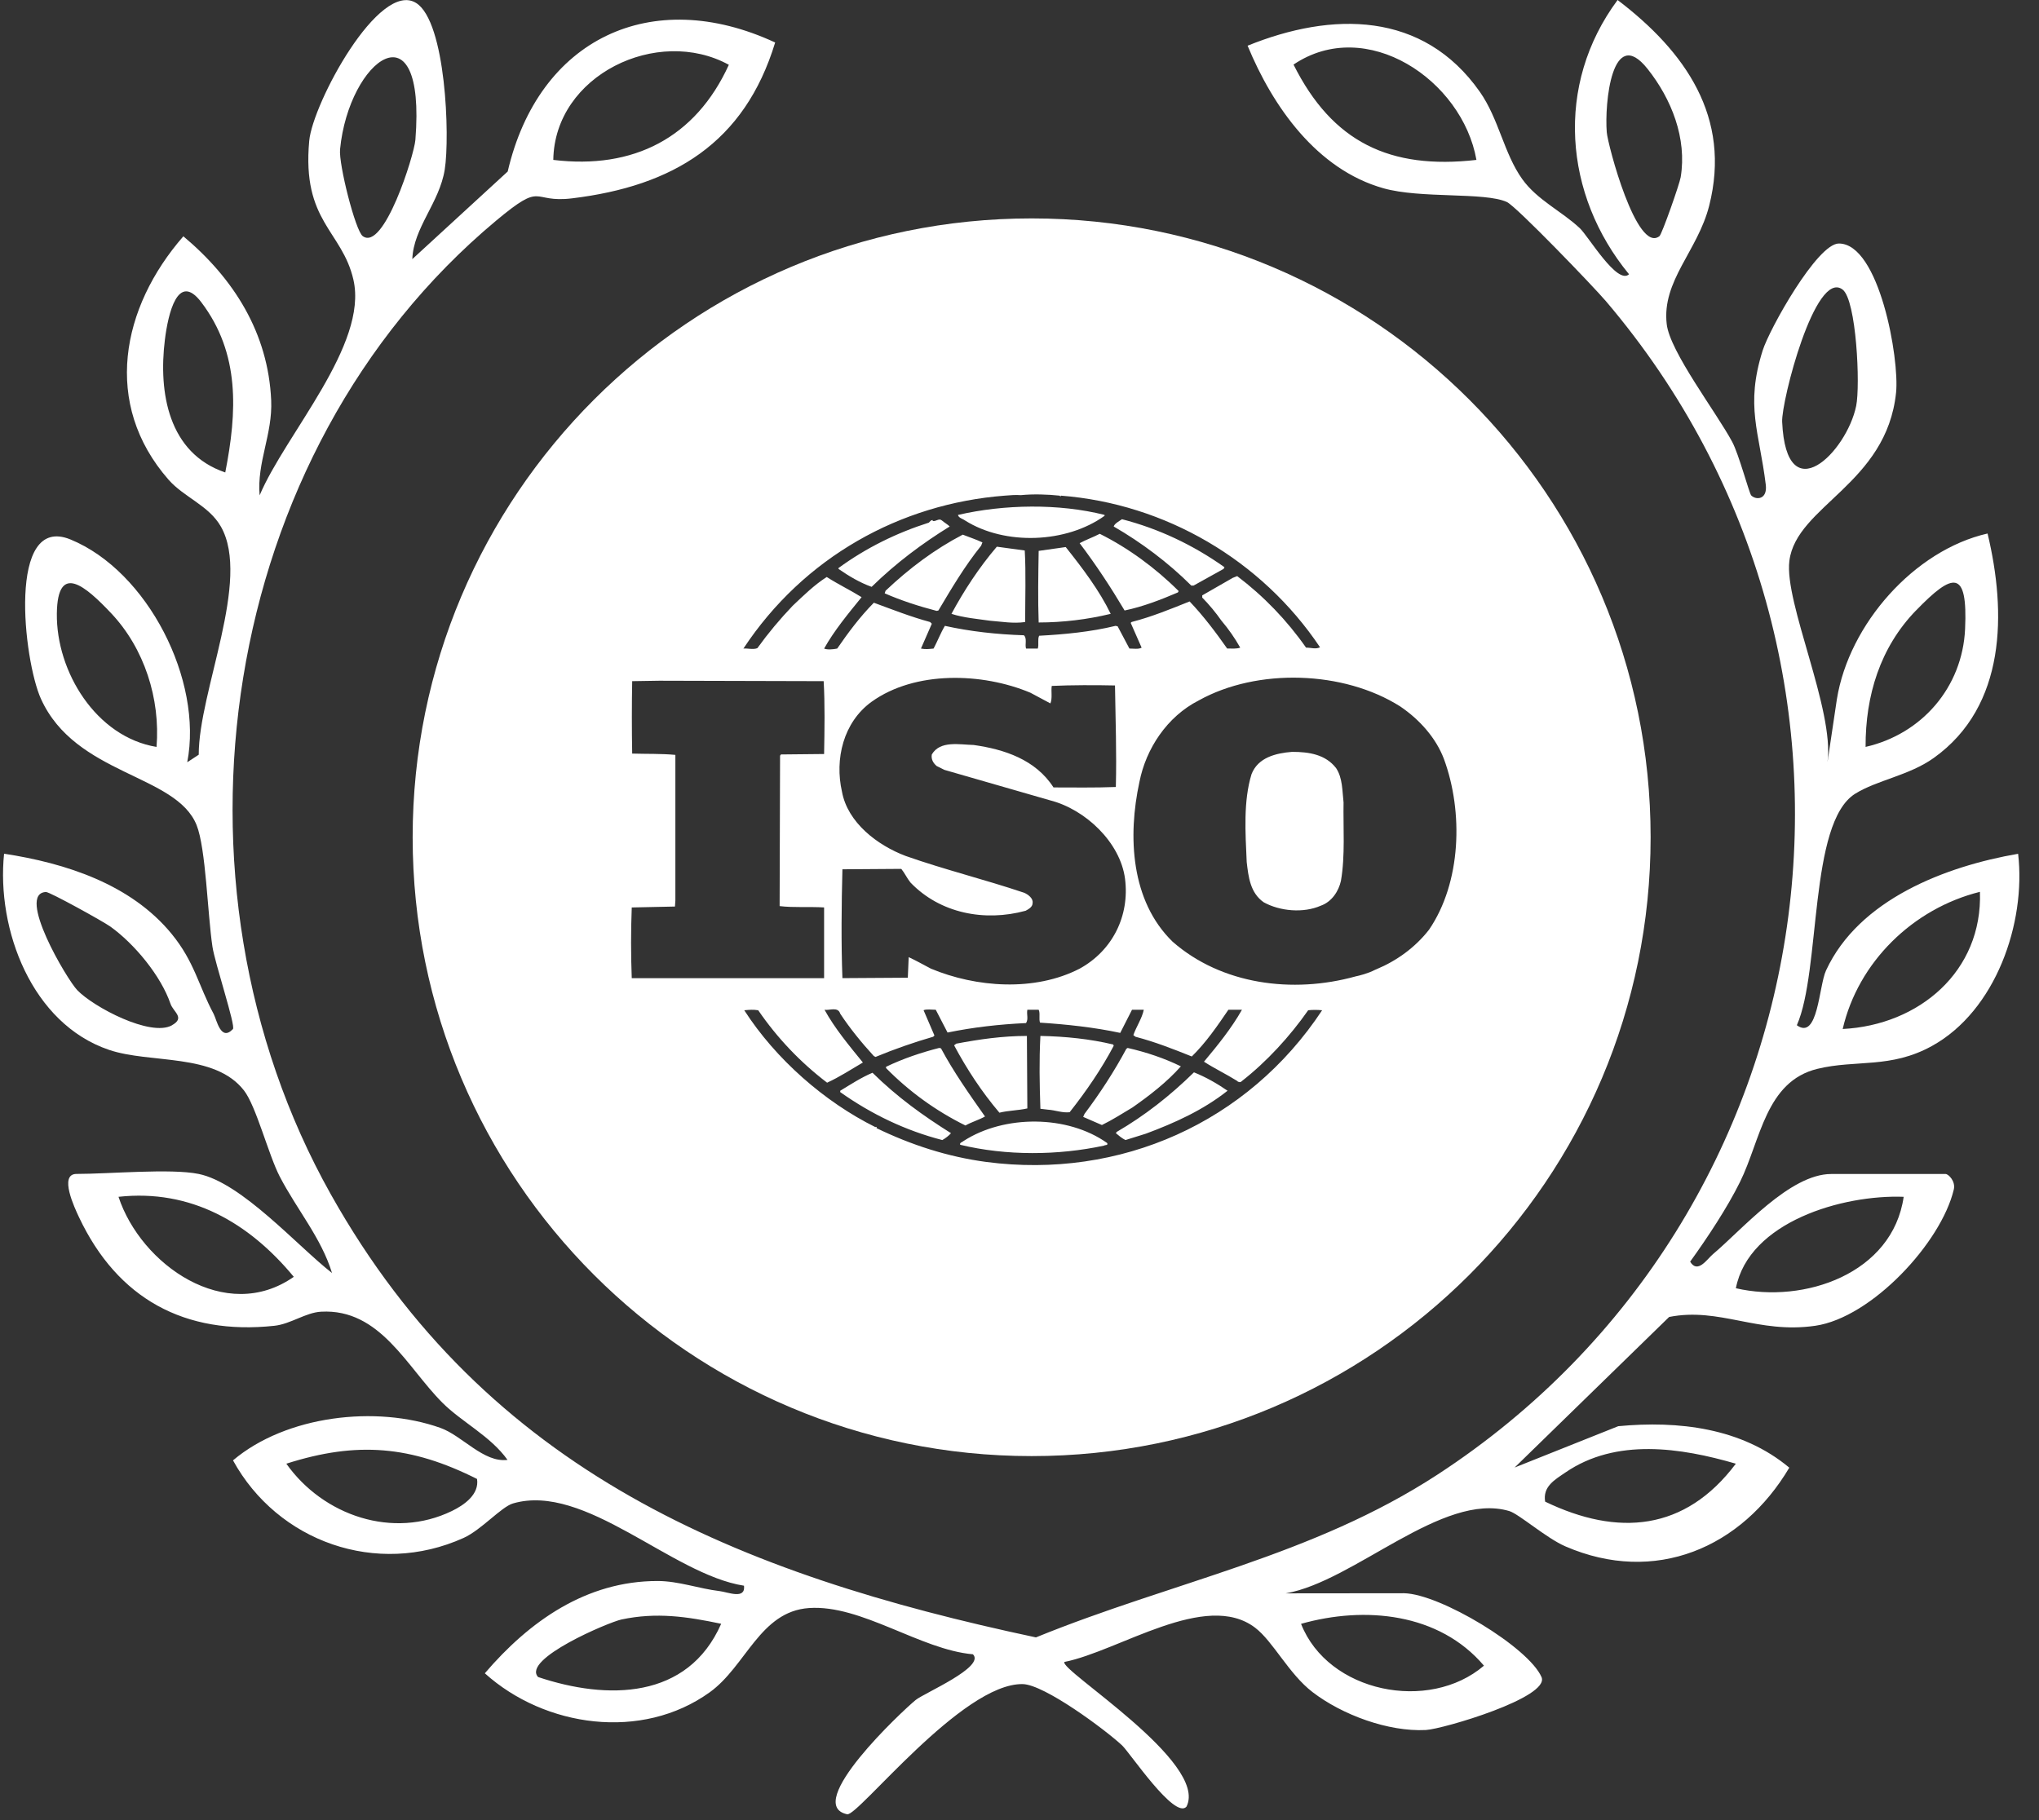
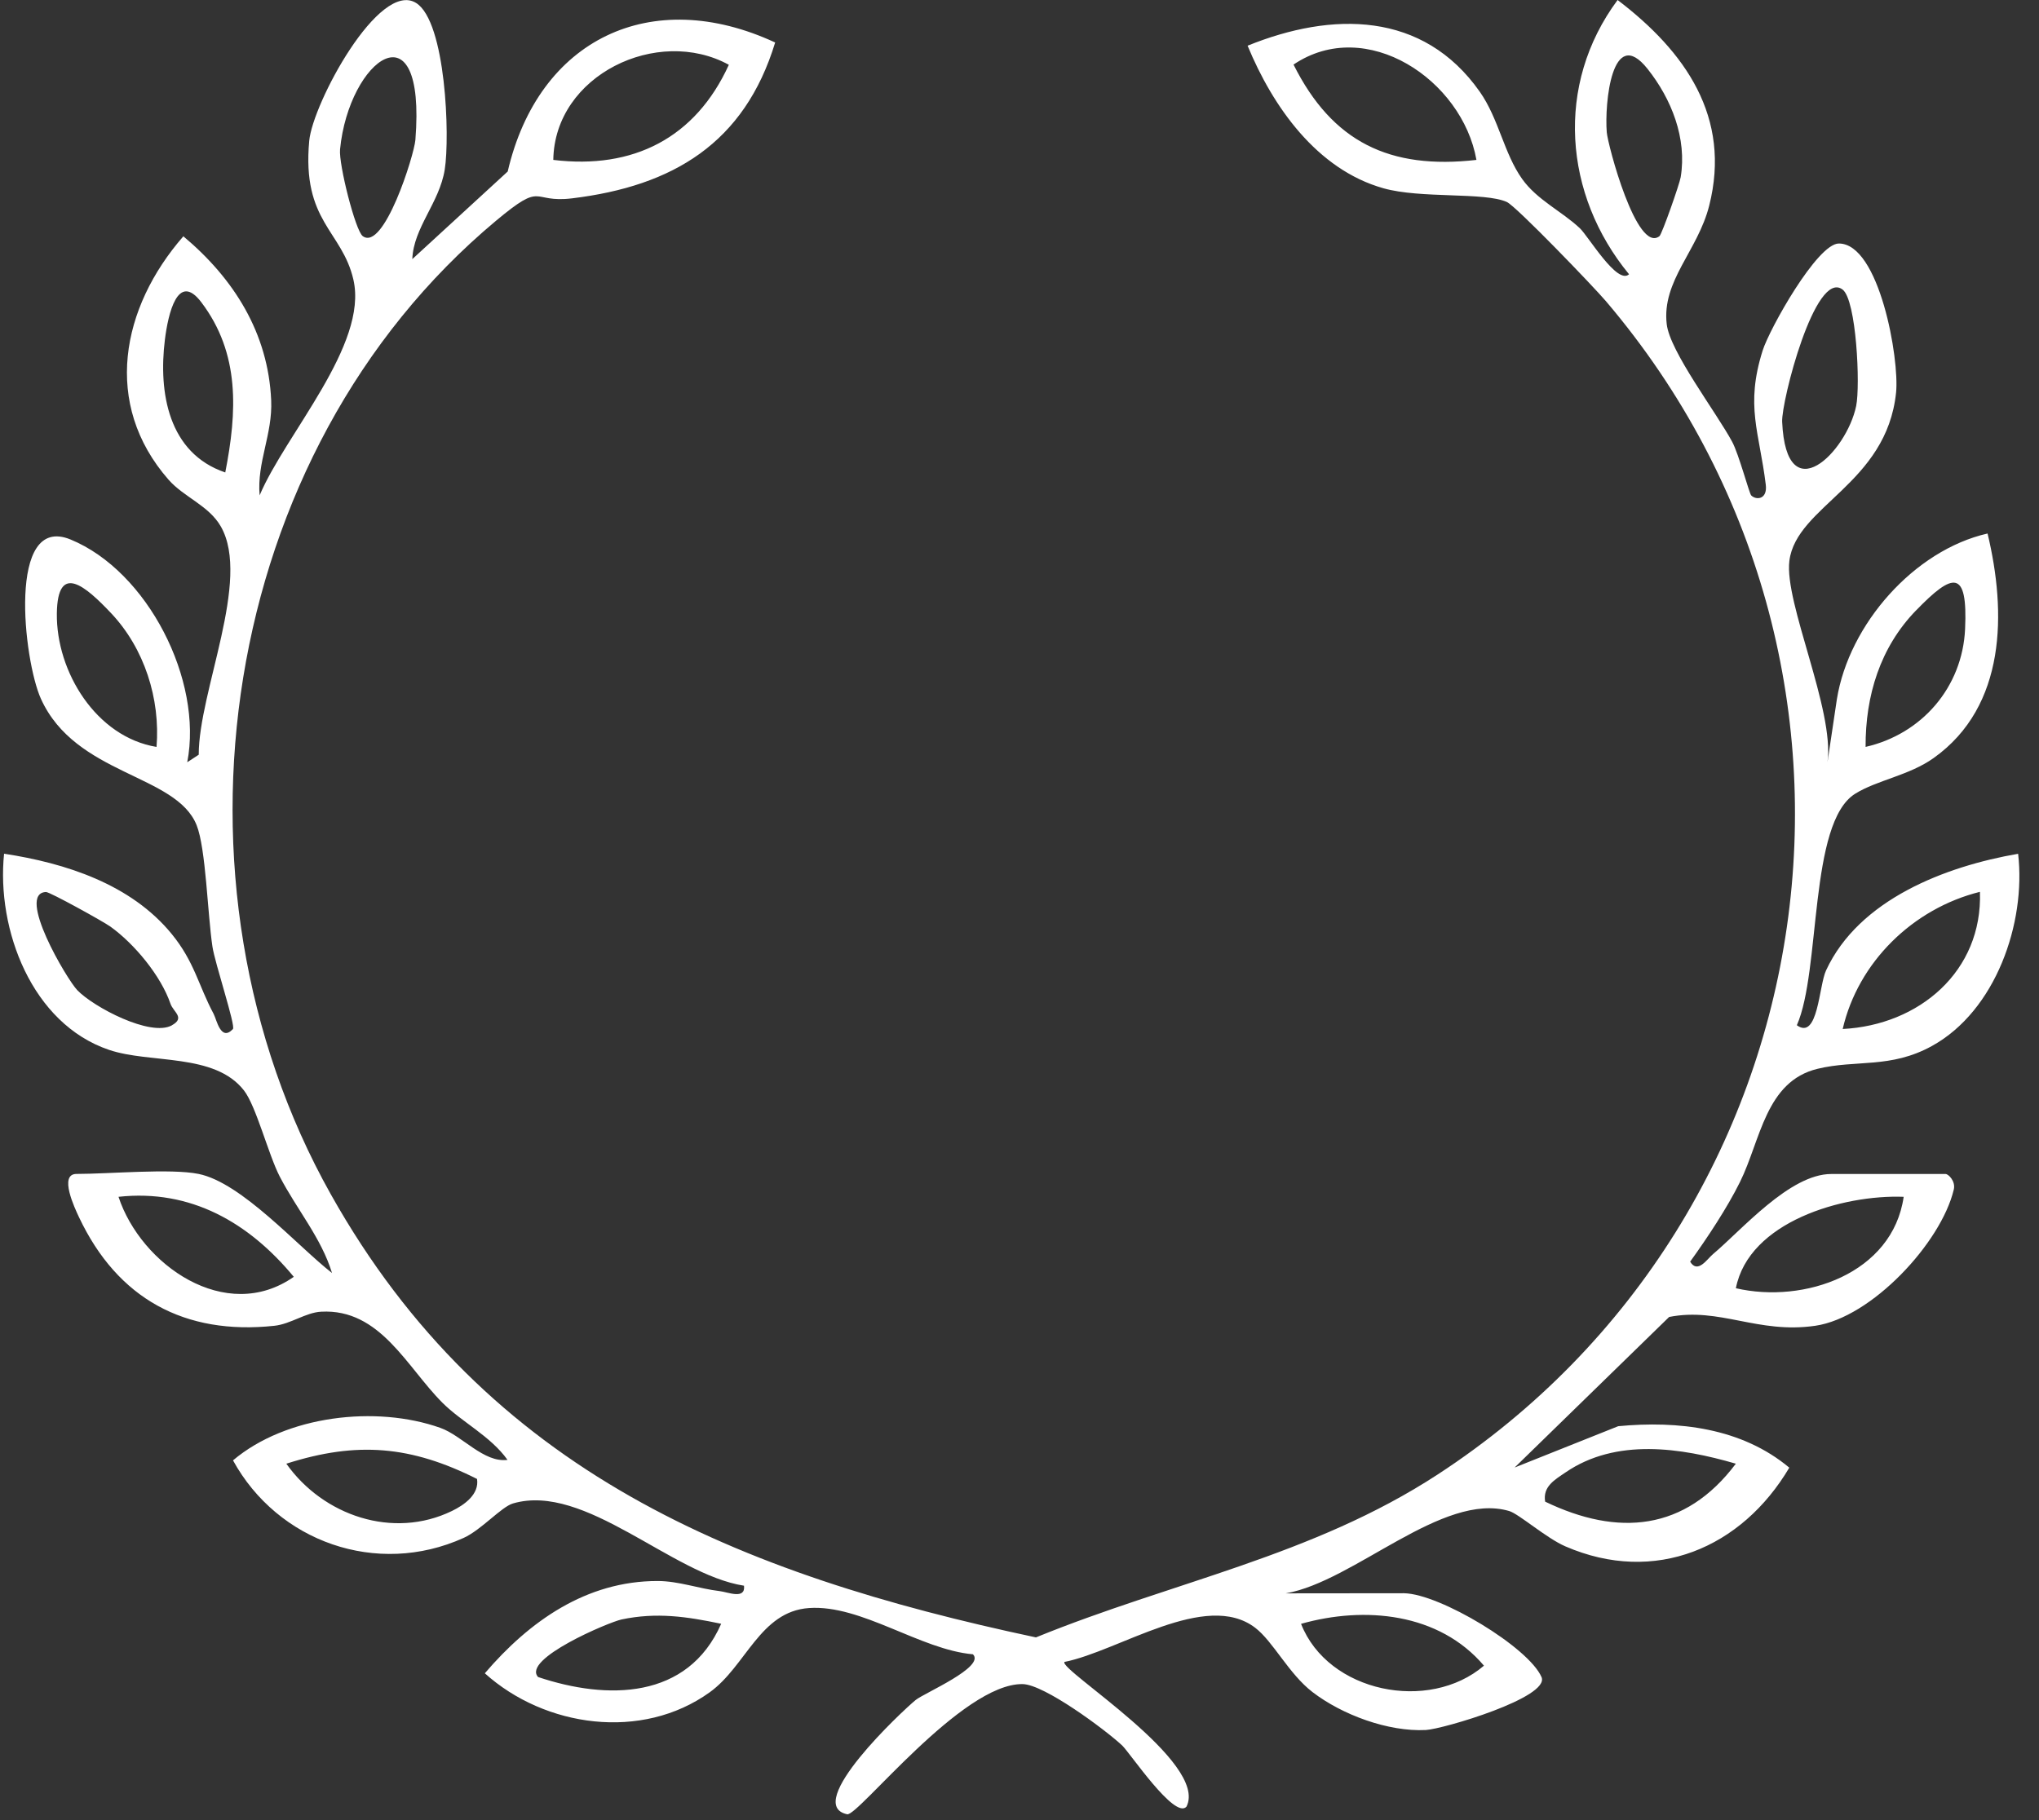
<svg xmlns="http://www.w3.org/2000/svg" width="84" height="75" viewBox="0 0 84 75" fill="none">
  <rect x="0" y="0" width="84" height="75" fill="#333333" stroke="none" />
  <path d="M8.807 41.79C8.173 40.606 8.015 39.637 7.073 38.485C5.394 36.432 2.704 35.566 0.168 35.178C-0.152 38.304 1.311 42.185 4.492 43.261C6.194 43.838 8.837 43.376 10.05 44.932C10.553 45.576 11.061 47.59 11.526 48.484C12.232 49.842 13.241 51.019 13.678 52.456C12.261 51.353 9.959 48.733 8.181 48.373C7.034 48.14 4.506 48.373 3.153 48.373C2.408 48.373 3.084 49.792 3.255 50.157C4.843 53.52 7.615 55.024 11.3 54.631C11.977 54.559 12.593 54.083 13.231 54.05C15.667 53.918 16.758 56.337 18.231 57.806C19.028 58.602 20.205 59.172 20.908 60.156C19.927 60.283 19.044 59.158 18.141 58.837C15.495 57.898 11.791 58.323 9.599 60.176C11.436 63.526 15.521 64.989 19.099 63.372C19.829 63.042 20.651 62.093 21.133 61.951C24.1 61.085 27.666 64.876 30.651 65.341C30.719 65.924 29.989 65.604 29.645 65.563C28.799 65.464 27.952 65.147 27.091 65.147C24.152 65.145 21.804 66.808 19.973 68.95C22.446 71.177 26.442 71.743 29.236 69.734C30.736 68.656 31.306 66.401 33.329 66.261C35.487 66.112 37.911 67.977 40.082 68.167C40.605 68.689 38.079 69.761 37.724 70.049C37.188 70.484 33.045 74.363 34.9 74.759C35.346 74.855 39.627 69.353 42.13 69.395C43.018 69.409 45.509 71.256 46.224 71.919C46.542 72.213 48.395 74.994 48.879 74.445C49.806 72.62 43.612 68.802 43.852 68.482C46.1 68.035 49.671 65.525 51.705 67.07C52.451 67.638 53.093 68.974 54.075 69.727C55.295 70.662 57.193 71.366 58.739 71.287C59.441 71.251 63.866 69.944 63.506 69.107C62.977 67.881 59.32 65.675 57.839 65.651L52.97 65.656C55.794 65.165 59.432 61.456 62.174 62.264C62.57 62.38 63.699 63.378 64.486 63.719C68.18 65.321 71.756 63.784 73.713 60.477C71.749 58.833 69.134 58.534 66.666 58.768L62.398 60.471L68.763 54.267C70.849 53.856 72.405 54.974 74.783 54.63C77.097 54.295 79.967 51.216 80.49 49.015C80.572 48.671 80.265 48.376 80.154 48.376H75.44C73.73 48.376 71.748 50.689 70.571 51.676C70.322 51.886 69.94 52.5 69.628 51.989C70.329 51.018 71.159 49.764 71.683 48.703C72.535 46.98 72.732 44.559 74.879 44.041C76.466 43.656 77.884 44.044 79.593 43.099C82.214 41.652 83.47 38.044 83.14 35.181C80.159 35.695 76.581 37.057 75.226 39.99C74.929 40.633 74.899 42.881 74.024 42.246C75.019 39.997 74.508 33.908 76.425 32.708C77.329 32.144 78.651 31.956 79.663 31.233C82.656 29.098 82.658 25.224 81.881 21.984C78.867 22.669 76.171 25.717 75.673 28.814L75.286 31.407C75.58 29.249 73.499 24.834 73.716 23.111C74.002 20.845 77.722 19.95 78.112 16.175C78.255 14.787 77.42 10.033 75.754 10.034C74.866 10.034 72.897 13.549 72.614 14.448C71.894 16.736 72.477 17.788 72.744 19.972C72.82 20.588 72.347 20.618 72.144 20.414C72.062 20.331 71.636 18.718 71.361 18.207C70.704 16.985 68.791 14.485 68.663 13.355C68.457 11.567 69.939 10.342 70.412 8.48C71.339 4.827 69.423 2.119 66.64 0C64.049 3.491 64.419 8.033 67.111 11.301C66.626 11.755 65.439 9.74 65.084 9.404C64.335 8.7 63.326 8.242 62.71 7.378C61.957 6.323 61.745 4.896 60.964 3.783C58.625 0.453 54.877 0.473 51.397 1.883C52.431 4.392 54.248 6.982 56.989 7.757C58.537 8.194 61.159 7.906 62.078 8.324C62.465 8.5 65.659 11.821 66.16 12.412C78.884 27.377 75.626 50.056 59.229 60.757C54.062 64.128 48.302 65.175 42.677 67.471C30.423 64.865 20.059 60.672 13.629 49.214C6.397 36.327 8.969 18.677 20.433 9.097C22.429 7.43 21.846 8.382 23.567 8.173C27.729 7.669 30.672 5.896 31.934 1.751C26.828 -0.618 22.184 1.606 20.916 7.067L16.986 10.677C17.033 9.382 18.102 8.362 18.322 6.986C18.539 5.627 18.369 0.901 17.148 0.126C15.622 -0.842 12.881 4.264 12.739 5.803C12.433 9.134 14.094 9.498 14.559 11.524C15.177 14.212 11.754 17.896 10.696 20.411C10.578 19.047 11.233 17.899 11.172 16.499C11.05 13.722 9.635 11.48 7.554 9.737C4.994 12.67 4.208 16.643 6.944 19.767C7.578 20.489 8.604 20.829 9.099 21.697C10.356 23.9 8.183 28.496 8.187 31.099L7.714 31.409C8.37 28.032 6.083 23.534 2.905 22.23C0.283 21.153 0.97 27.21 1.685 28.793C3.115 31.956 7.26 31.891 8.101 34.004C8.483 34.962 8.552 37.68 8.752 39.008C8.854 39.689 9.715 42.274 9.596 42.403C9.096 42.937 8.925 42.012 8.807 41.793V41.79ZM7.084 42.249C6.201 42.739 3.849 41.495 3.184 40.801C2.754 40.355 0.656 36.806 1.894 36.756C2.045 36.749 4.255 37.971 4.547 38.181C5.536 38.89 6.628 40.206 7.024 41.362C7.141 41.702 7.64 41.938 7.082 42.247L7.084 42.249ZM4.882 49.316C7.857 48.99 10.257 50.38 12.103 52.613C9.303 54.576 5.806 52.117 4.882 49.316ZM18.619 62.261C16.195 63.44 13.315 62.457 11.796 60.313C14.712 59.381 16.931 59.575 19.652 60.942C19.752 61.577 19.124 62.016 18.619 62.261ZM22.168 69.104C21.486 68.365 25.078 66.844 25.606 66.732C27.053 66.427 28.298 66.613 29.71 66.91C28.334 70.039 25.016 70.058 22.168 69.104ZM61.134 68.636C58.866 70.577 54.709 69.742 53.599 66.912C56.225 66.17 59.284 66.457 61.134 68.636ZM64.491 60.675C66.578 59.243 69.252 59.655 71.511 60.313C69.419 63.097 66.649 63.32 63.655 61.877C63.55 61.25 64.056 60.973 64.491 60.675ZM78.425 49.316C77.972 52.475 74.332 53.736 71.512 53.083C72.05 50.34 75.916 49.221 78.425 49.316ZM81.567 36.749C81.681 40.02 79.063 42.241 75.913 42.401C76.548 39.649 78.8 37.439 81.567 36.749ZM78.931 25.158C80.452 23.587 81.069 23.433 80.955 25.92C80.845 28.32 79.173 30.249 76.856 30.777C76.847 28.666 77.455 26.679 78.931 25.156V25.158ZM53.289 2.661C56.286 0.638 60.243 3.294 60.824 6.589C57.256 6.997 54.888 5.858 53.289 2.661ZM66.193 5.449C66.099 4.292 66.398 0.978 67.877 2.842C68.861 4.082 69.502 5.702 69.239 7.299C69.192 7.587 68.466 9.651 68.364 9.731C67.424 10.463 66.234 5.962 66.193 5.449ZM75.908 11.931C76.479 12.362 76.642 15.884 76.468 16.728C76.075 18.633 73.588 21.117 73.419 17.382C73.381 16.544 74.781 11.081 75.908 11.931ZM30.026 2.67C28.652 5.684 26.088 6.99 22.794 6.589C22.844 3.093 27.089 1.061 30.026 2.67ZM14.009 6.155C14.372 2.427 17.563 0.086 17.113 5.761C17.062 6.403 15.81 10.374 14.943 9.729C14.641 9.506 13.95 6.771 14.009 6.155ZM6.451 30.778C3.966 30.371 2.312 27.682 2.342 25.28C2.369 23.136 3.544 24.174 4.579 25.269C5.949 26.72 6.609 28.796 6.449 30.778H6.451ZM9.28 19.468C6.935 18.673 6.523 16.177 6.793 13.998C6.924 12.942 7.321 11.177 8.29 12.45C9.897 14.567 9.769 16.974 9.28 19.468Z" fill="white" />
-   <path d="M42.5 9C56.583 9 68 20.417 68 34.5C68 48.583 56.583 60 42.5 60C28.417 60 17 48.583 17 34.5C17 20.417 28.417 9 42.5 9ZM34.614 41.77C34.525 41.468 34.166 41.645 33.968 41.609C34.397 42.387 34.974 43.075 35.548 43.782C35.063 44.066 34.58 44.382 34.074 44.613C32.975 43.776 32.017 42.769 31.236 41.629C31.02 41.594 30.878 41.61 30.661 41.629C31.955 43.642 33.968 45.406 36.07 46.448C36.07 46.446 36.071 46.433 36.089 46.433C36.104 46.433 36.14 46.466 36.105 46.484C37.525 47.173 39.035 47.667 40.633 47.88C46.149 48.603 51.414 46.256 54.467 41.629C54.276 41.609 54.083 41.609 53.893 41.628C53.139 42.706 52.186 43.748 51.147 44.558C51.109 44.613 51.001 44.592 50.967 44.541C50.516 44.259 50.032 44.029 49.6 43.748C50.175 43.06 50.733 42.371 51.164 41.609H50.605C50.158 42.265 49.69 42.953 49.098 43.533C48.306 43.216 47.588 42.934 46.779 42.721L46.69 42.653C46.815 42.297 47.049 41.962 47.12 41.608H46.635L46.15 42.562C45.092 42.333 43.923 42.208 42.845 42.139C42.79 41.98 42.861 41.75 42.79 41.608H42.323C42.286 41.821 42.377 41.981 42.27 42.157C41.156 42.208 40.077 42.333 39.036 42.547L38.55 41.608C38.372 41.608 38.172 41.574 38.048 41.627L38.496 42.669L38.442 42.721C37.637 42.954 36.845 43.231 36.07 43.552L35.999 43.516C35.495 42.968 35.01 42.37 34.614 41.77ZM39.699 47.014C41.37 45.935 43.975 45.936 45.611 47.1C45.664 47.206 45.522 47.172 45.485 47.206C43.581 47.615 41.46 47.63 39.557 47.172C39.52 47.084 39.645 47.065 39.699 47.014ZM35.944 44.204C36.969 45.213 38.028 45.972 39.178 46.694C39.088 46.8 38.946 46.907 38.82 46.977C37.311 46.588 35.908 45.917 34.614 45.001V44.946C35.045 44.684 35.479 44.4 35.944 44.204ZM49.187 44.187C49.672 44.38 50.139 44.647 50.571 44.945C49.564 45.744 48.396 46.271 47.21 46.713L46.366 46.977C46.222 46.907 46.097 46.801 45.97 46.694L46.006 46.641C47.156 45.972 48.198 45.157 49.187 44.187ZM38.766 43.199C39.285 44.17 39.933 45.088 40.579 46.006C40.33 46.148 40.023 46.234 39.773 46.377C38.558 45.777 37.452 44.977 36.502 44.011V43.959H36.501C37.203 43.622 37.94 43.373 38.693 43.181L38.766 43.199ZM46.455 43.182C47.23 43.358 47.965 43.606 48.648 43.94C48.073 44.592 47.335 45.158 46.653 45.635C46.241 45.881 45.826 46.148 45.395 46.358L44.624 46.023L44.677 45.901C45.325 45.037 45.9 44.153 46.402 43.217L46.455 43.182ZM42.323 45.674C41.945 45.759 41.532 45.759 41.173 45.85C40.436 44.982 39.826 44.046 39.306 43.074L39.395 43.005C40.33 42.828 41.299 42.687 42.305 42.687L42.323 45.674ZM42.861 42.687C43.886 42.706 44.911 42.812 45.861 43.04L45.881 43.094C45.379 44.046 44.748 44.967 44.066 45.83C43.759 45.866 43.473 45.743 43.168 45.725L42.861 45.688C42.826 44.647 42.807 43.728 42.861 42.687ZM57.685 29.11C55.349 27.628 51.791 27.522 49.385 28.862C48.072 29.531 47.21 30.855 46.941 32.219C46.455 34.459 46.581 37.124 48.307 38.803C50.319 40.567 53.247 40.957 55.852 40.232C55.975 40.209 56.368 40.11 56.639 39.967L56.715 39.934C57.524 39.597 58.295 39.051 58.871 38.31C60.2 36.366 60.291 33.454 59.482 31.266C59.159 30.416 58.493 29.657 57.685 29.11ZM42.448 28.544C40.471 27.715 37.703 27.628 35.907 28.917C34.739 29.763 34.381 31.283 34.687 32.624C34.919 33.893 36.14 34.829 37.309 35.27C38.907 35.834 40.578 36.243 42.197 36.789C42.358 36.861 42.574 37.021 42.539 37.215C42.54 37.371 42.377 37.462 42.252 37.529C40.563 37.989 38.729 37.638 37.508 36.365C37.365 36.189 37.274 35.978 37.13 35.803L34.705 35.82C34.667 37.25 34.65 38.892 34.705 40.305L37.399 40.288L37.435 39.44C37.741 39.581 38.048 39.757 38.352 39.915C40.221 40.693 42.626 40.869 44.477 39.915C45.826 39.175 46.545 37.746 46.347 36.207C46.15 34.708 44.712 33.348 43.258 32.978L38.908 31.724L38.587 31.564C38.443 31.441 38.353 31.284 38.388 31.088C38.729 30.507 39.52 30.683 40.113 30.698C41.371 30.875 42.664 31.299 43.401 32.447C44.191 32.447 45.107 32.463 45.969 32.429C46.005 30.981 45.955 29.711 45.934 28.245C45.125 28.227 44.136 28.227 43.329 28.264C43.293 28.474 43.363 28.773 43.273 28.985L42.448 28.544ZM26.044 28.068C26.026 29.003 26.026 30.097 26.044 31.052C26.655 31.071 27.23 31.051 27.823 31.106V37.109L27.806 37.355L26.026 37.393C25.989 38.363 25.989 39.335 26.026 40.306H33.95V37.392C33.357 37.355 32.692 37.407 32.118 37.337L32.136 31.139L32.172 31.088L33.95 31.07C33.969 30.064 33.986 28.985 33.932 28.068L27.159 28.05L26.044 28.068ZM53.23 30.981C53.93 30.981 54.611 31.089 55.044 31.653C55.313 32.058 55.296 32.588 55.35 33.065C55.331 34.071 55.422 35.271 55.242 36.296C55.15 36.721 54.864 37.161 54.413 37.32C53.696 37.636 52.725 37.548 52.06 37.179C51.504 36.789 51.432 36.137 51.36 35.52C51.306 34.302 51.218 33.013 51.559 31.9C51.826 31.211 52.563 31.034 53.23 30.981ZM43.652 20.424C43.168 20.372 42.573 20.351 42.053 20.403C41.856 20.388 41.623 20.403 41.389 20.424C37.077 20.757 33.107 22.966 30.626 26.725C30.806 26.708 31.021 26.779 31.201 26.708C31.645 26.093 32.132 25.509 32.656 24.961C33.122 24.52 33.555 24.096 34.059 23.776C34.526 24.076 35.046 24.326 35.495 24.607C34.938 25.293 34.364 25.985 33.951 26.725C34.076 26.779 34.31 26.762 34.49 26.725C34.939 26.073 35.423 25.419 36 24.836C36.77 25.119 37.526 25.418 38.317 25.631L38.388 25.701L37.94 26.725C38.138 26.762 38.264 26.744 38.46 26.725C38.621 26.426 38.746 26.091 38.926 25.789C39.969 26.02 41.066 26.142 42.18 26.177C42.322 26.302 42.215 26.567 42.27 26.725H42.754C42.807 26.551 42.737 26.354 42.808 26.197C43.85 26.142 44.946 26.036 45.955 25.789L46.043 25.808L46.528 26.724C46.69 26.724 46.906 26.762 47.031 26.688L46.581 25.666L46.618 25.63C47.443 25.418 48.218 25.1 49.008 24.783C49.566 25.366 50.086 26.054 50.555 26.723C50.751 26.723 50.949 26.742 51.093 26.686C50.871 26.292 50.612 25.92 50.319 25.575C50.082 25.237 49.818 24.919 49.528 24.624V24.533L50.786 23.811L50.968 23.739C52.062 24.567 53.019 25.562 53.805 26.686C54.02 26.687 54.201 26.761 54.381 26.672C51.971 23.073 48 20.757 43.708 20.424L43.69 20.458L43.652 20.424ZM42.216 22.684C42.269 23.6 42.233 24.66 42.233 25.632C41.732 25.702 41.282 25.616 40.777 25.577C40.295 25.506 39.682 25.455 39.197 25.294C39.718 24.328 40.331 23.39 41.066 22.527L42.216 22.684ZM43.904 22.542C44.605 23.423 45.289 24.328 45.757 25.294C44.785 25.529 43.789 25.648 42.79 25.65C42.755 24.712 42.773 23.671 42.79 22.7C43.151 22.649 43.544 22.594 43.904 22.542ZM39.662 22.031C39.933 22.137 40.202 22.224 40.472 22.35L40.419 22.487C39.735 23.337 39.197 24.253 38.659 25.156L38.587 25.172C37.849 24.98 37.13 24.748 36.447 24.449L36.482 24.343C37.471 23.407 38.512 22.63 39.662 22.031ZM45.306 21.996C46.476 22.578 47.606 23.407 48.558 24.357L48.523 24.413C47.821 24.712 47.102 24.994 46.33 25.156C45.774 24.221 45.163 23.286 44.478 22.382C44.73 22.244 45.037 22.137 45.306 21.996ZM38.423 21.466C38.566 21.5 38.675 21.34 38.801 21.445C38.909 21.537 39.036 21.607 39.125 21.694C38.012 22.381 36.915 23.195 35.908 24.182C35.423 24.008 34.976 23.742 34.543 23.442V23.407C35.676 22.578 36.934 21.96 38.264 21.536C38.318 21.481 38.352 21.43 38.423 21.43V21.466ZM46.222 21.395C47.731 21.784 49.151 22.454 50.444 23.372L50.408 23.442L49.17 24.13H49.078C48.127 23.18 47.014 22.35 45.881 21.695C45.917 21.572 46.097 21.482 46.222 21.395ZM39.466 21.218C41.371 20.779 43.616 20.742 45.504 21.217V21.255C43.94 22.382 41.407 22.488 39.755 21.446C39.662 21.376 39.486 21.341 39.466 21.218Z" fill="white" />
</svg>